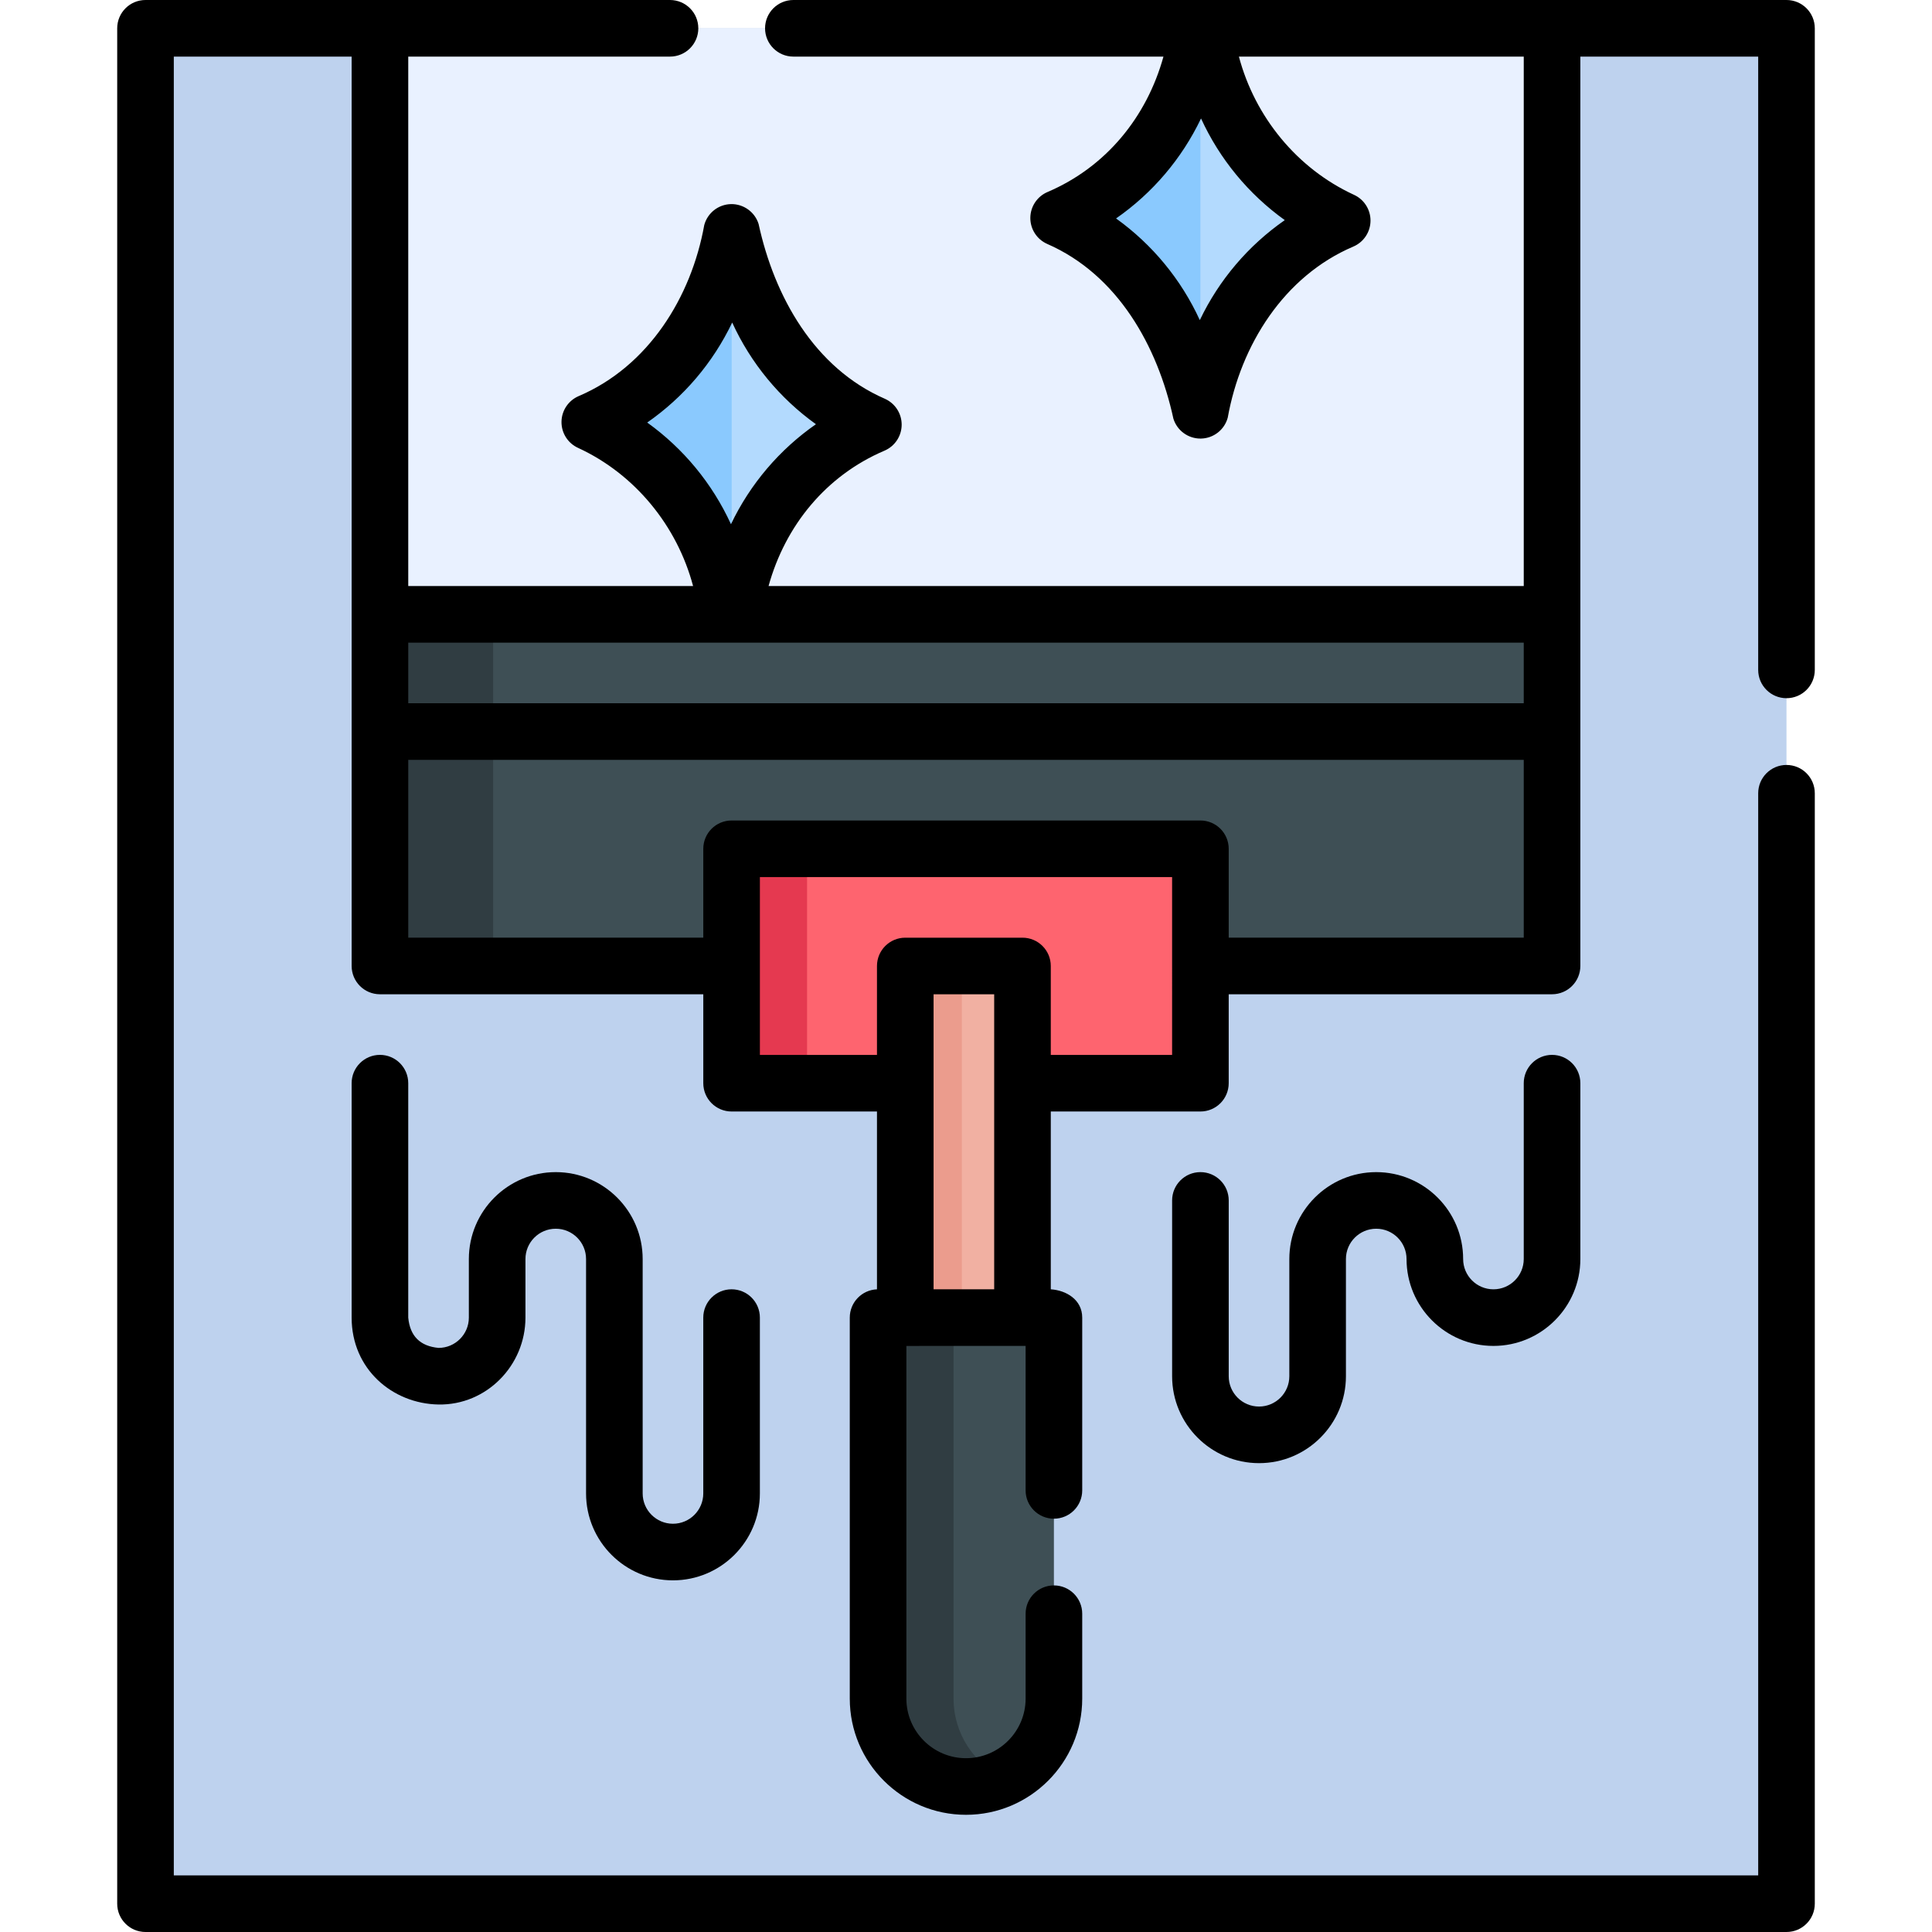
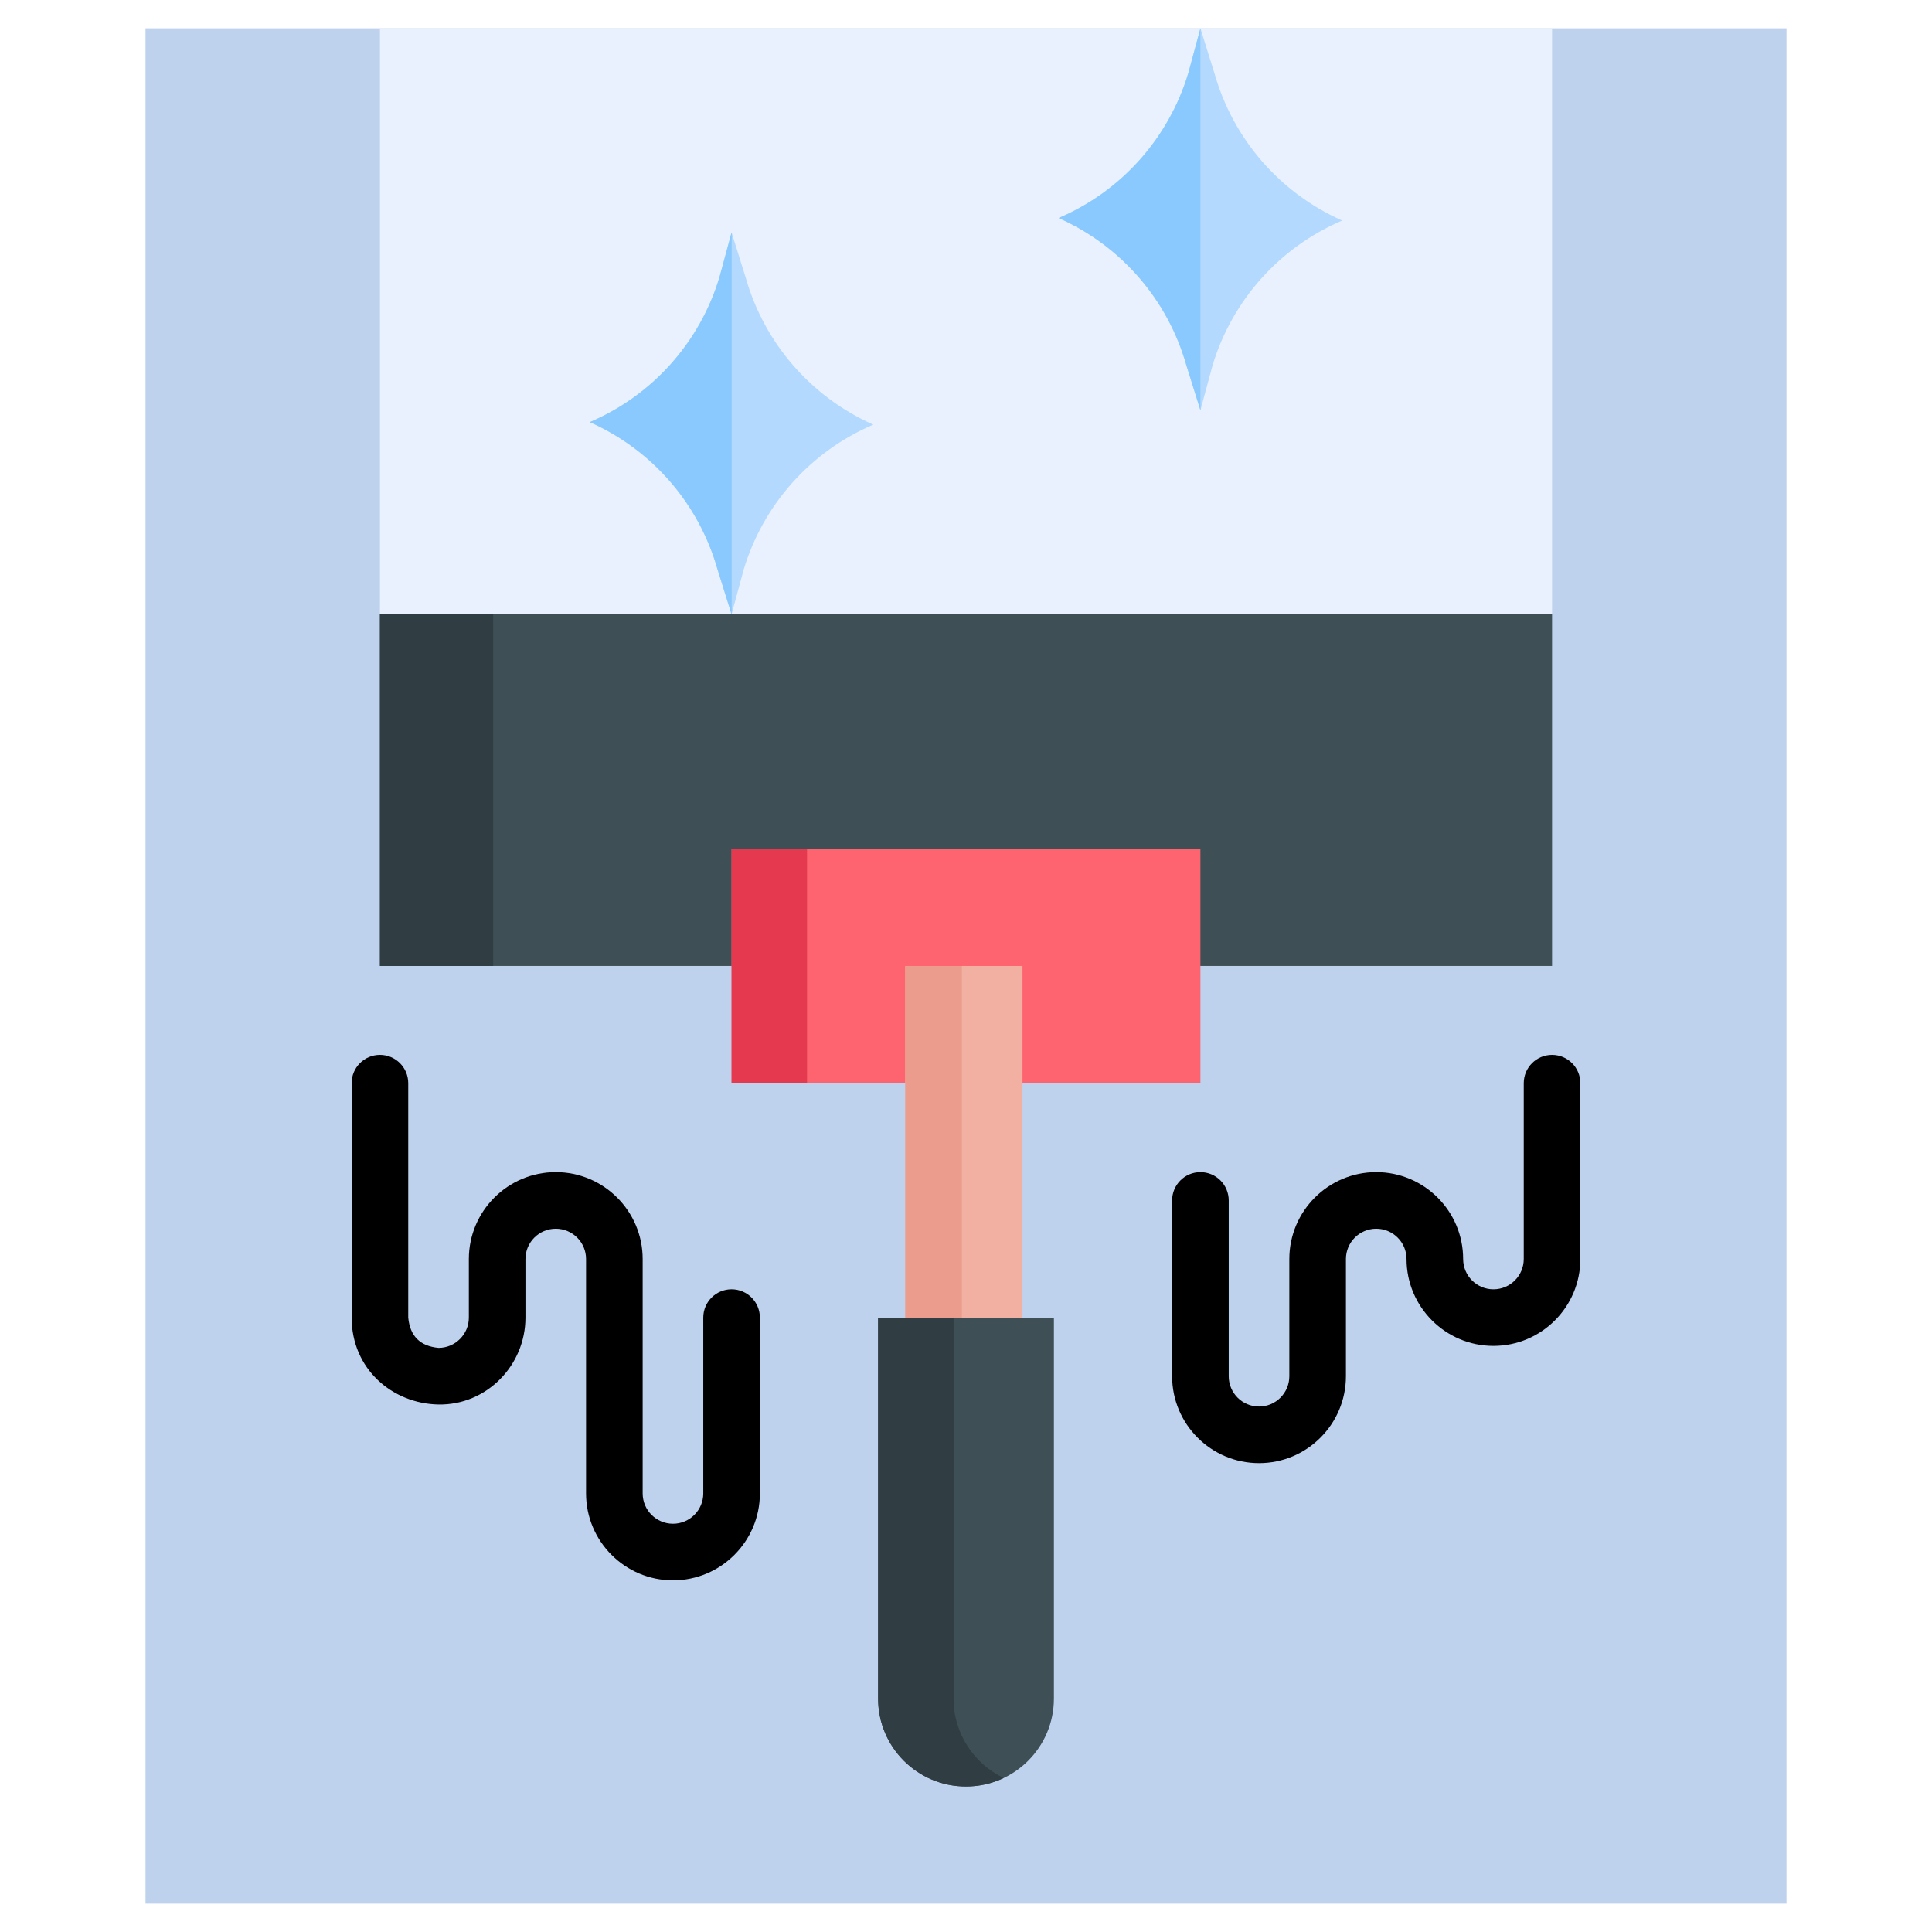
<svg xmlns="http://www.w3.org/2000/svg" id="Capa_1" enable-background="new 0 0 512 512" height="512" viewBox="0 0 512 512" width="512">
  <g>
    <path d="m38.564 7.502h434.872v496.996h-434.872z" fill="#bed2ee" />
    <path d="m100.688 7.502h310.623v155.311h-310.623z" fill="#e9f1ff" />
    <path d="m318.124 108.727-3.76-12.039c-4.915-17.263-17.213-31.469-33.594-38.807l-.221-.099c16.619-7.084 29.223-21.196 34.392-38.506l3.183-11.774 3.76 12.039c4.915 17.263 17.213 31.469 33.594 38.807l.221.099c-16.619 7.084-29.223 21.196-34.392 38.506z" fill="#b3dafe" />
    <path d="m193.875 162.813-3.76-12.039c-4.915-17.263-17.213-31.469-33.594-38.807l-.221-.099c16.619-7.084 29.223-21.196 34.392-38.506l3.183-11.774 3.76 12.039c4.915 17.263 17.213 31.469 33.594 38.807l.221.099c-16.619 7.084-29.223 21.196-34.392 38.506z" fill="#b3dafe" />
    <path d="m314.941 19.276c-5.169 17.31-17.773 31.422-34.392 38.506l.221.099c16.381 7.338 28.678 21.544 33.594 38.807l3.76 12.039v-101.225z" fill="#8ac9fe" />
    <path d="m193.875 61.588-3.183 11.774c-5.169 17.31-17.773 31.422-34.392 38.506l.221.099c16.381 7.338 28.678 21.544 33.594 38.807l3.76 12.039.03-.109v-101.021z" fill="#8ac9fe" />
    <path d="m100.688 162.813h310.623v93.177h-310.623z" fill="#3e4f55" />
    <path d="m100.688 162.813h30v93.177h-30z" fill="#303d42" />
    <path d="m193.875 224.938h124.249v62.119h-124.249z" fill="#fe646f" />
    <path d="m193.875 224.938h20v62.119h-20z" fill="#e53950" />
    <path d="m239.908 255.997h31.062v93.189h-31.062z" fill="#f1b0a2" />
    <path d="m239.908 255.997h15v93.189h-15z" fill="#eb9c8d" />
    <path d="m256 473.436c-12.866 0-23.297-10.43-23.297-23.297v-100.957h46.593v100.957c0 12.867-10.43 23.297-23.296 23.297z" fill="#3e4f55" />
    <path d="m252.703 450.139v-100.957h-20v100.958c0 12.866 10.43 23.297 23.297 23.297 3.579 0 6.97-.808 10-2.25-7.862-3.743-13.297-11.761-13.297-21.048z" fill="#303d42" />
    <g>
-       <path d="m473.44 185.03c4.143 0 7.5-3.358 7.5-7.5v-170.03c0-4.142-3.357-7.5-7.5-7.5h-263.19c-4.142 0-7.5 3.358-7.5 7.5s3.358 7.5 7.5 7.5h98.078c-4.436 16.048-15.251 29.289-30.719 35.883-2.743 1.169-4.533 3.853-4.56 6.834-.025 2.982 1.718 5.696 4.439 6.912 18.742 8.169 29.303 27.122 33.476 46.333.979 3.136 3.884 5.264 7.158 5.264.048 0 .098 0 .146-.001 3.334-.064 6.226-2.322 7.096-5.541 3.454-19.188 14.822-37.472 33.275-45.338 2.743-1.169 4.533-3.853 4.56-6.834.025-2.982-1.718-5.696-4.439-6.912-15.04-6.949-26.198-20.634-30.436-36.6h75.486v140.31h-200.137c4.437-16.046 15.251-29.285 30.718-35.877 2.741-1.168 4.53-3.848 4.559-6.828.029-2.979-1.709-5.693-4.427-6.914-18.749-8.167-29.314-27.124-33.488-46.339-.995-3.183-3.995-5.324-7.304-5.263-3.334.064-6.225 2.322-7.095 5.541-3.453 19.189-14.822 37.473-33.275 45.338-2.741 1.168-4.53 3.848-4.559 6.828-.029 2.979 1.709 5.693 4.427 6.914 15.044 6.946 26.206 20.632 30.447 36.6h-75.486v-140.31h69.37c4.142 0 7.5-3.358 7.5-7.5s-3.358-7.5-7.5-7.5h-139c-4.142 0-7.5 3.358-7.5 7.5v497c0 4.142 3.358 7.5 7.5 7.5h434.88c4.143 0 7.5-3.358 7.5-7.5v-294.28c0-4.142-3.357-7.5-7.5-7.5s-7.5 3.358-7.5 7.5v286.78h-419.88v-482h47.13v240.99c0 4.142 3.358 7.5 7.5 7.5h85.69v23.57c0 4.142 3.358 7.5 7.5 7.5h38.528v47.126c-4.007.154-7.208 3.45-7.208 7.494v100.96c0 16.983 13.817 30.8 30.8 30.8s30.8-13.817 30.8-30.8v-22.49c0-4.142-3.357-7.5-7.5-7.5s-7.5 3.358-7.5 7.5v22.49c0 8.712-7.088 15.8-15.8 15.8s-15.8-7.088-15.8-15.8v-93.454l31.6-.006v38.29c0 4.142 3.357 7.5 7.5 7.5s7.5-3.358 7.5-7.5v-45.79c0-4.774-4.265-7.236-8.329-7.5v-47.12h39.649c4.143 0 7.5-3.358 7.5-7.5v-23.57h85.689c4.143 0 7.5-3.358 7.5-7.5v-240.99h47.131v162.53c0 4.142 3.358 7.5 7.5 7.5zm-132.96-126.694c-9.667 6.725-17.421 15.836-22.518 26.501-4.941-10.783-12.59-20.054-22.194-26.945 9.666-6.725 17.42-15.835 22.517-26.5 4.942 10.784 12.59 20.053 22.195 26.944zm-168.96 53.642c9.666-6.724 17.42-15.836 22.517-26.5 4.943 10.787 12.59 20.055 22.194 26.945-9.666 6.724-17.42 15.836-22.517 26.5-4.943-10.786-12.59-20.055-22.194-26.945zm232.289 58.332v16.065h-295.619v-16.065zm-156.401 171.37v-78.183h16.062v78.183zm63.212-62.12h-32.15v-23.562c0-4.142-3.357-7.5-7.5-7.5h-31.062c-4.142 0-7.5 3.358-7.5 7.5v23.562h-31.028v-47.12h109.24zm15-31.07v-23.55c0-4.142-3.357-7.5-7.5-7.5h-124.24c-4.142 0-7.5 3.358-7.5 7.5v23.55h-78.19v-47.115h295.62v47.115z" />
      <path d="m178.344 418.809c12.7 0 23.031-10.332 23.031-23.031v-46.601c0-4.142-3.358-7.5-7.5-7.5s-7.5 3.358-7.5 7.5v46.601c0 4.428-3.603 8.031-8.031 8.031s-8.031-3.603-8.031-8.031v-62.122c0-12.7-10.332-23.031-23.031-23.031s-23.031 10.332-23.031 23.031v15.521c0 4.428-3.602 8.03-8.03 8.031-4.895-.459-7.572-3.136-8.032-8.031v-62.125c0-4.142-3.358-7.5-7.5-7.5s-7.5 3.358-7.5 7.5v62.125c0 13.649 10.811 22.823 23.034 23.031 12.696.216 23.028-10.333 23.028-23.031v-15.521c0-4.428 3.603-8.031 8.031-8.031s8.031 3.603 8.031 8.031v62.122c0 12.699 10.332 23.031 23.031 23.031z" />
      <path d="m318.124 310.625c-4.143 0-7.5 3.358-7.5 7.5v46.596c0 12.698 10.331 23.029 23.034 23.029 12.698 0 23.028-10.331 23.028-23.029v-31.067c0-4.427 3.602-8.029 8.034-8.029 4.427 0 8.028 3.602 8.028 8.029 0 12.698 10.33 23.028 23.033 23.028 12.698 0 23.029-10.331 23.029-23.028v-46.601c0-4.142-3.357-7.5-7.5-7.5s-7.5 3.358-7.5 7.5v46.601c0 4.427-3.602 8.028-8.034 8.028-4.427 0-8.028-3.602-8.028-8.028 0-12.698-10.33-23.029-23.033-23.029-12.698 0-23.029 10.331-23.029 23.029v31.067c0 4.427-3.602 8.029-8.033 8.029-4.428 0-8.029-3.602-8.029-8.029v-46.596c0-4.143-3.358-7.5-7.5-7.5z" />
    </g>
  </g>
</svg>